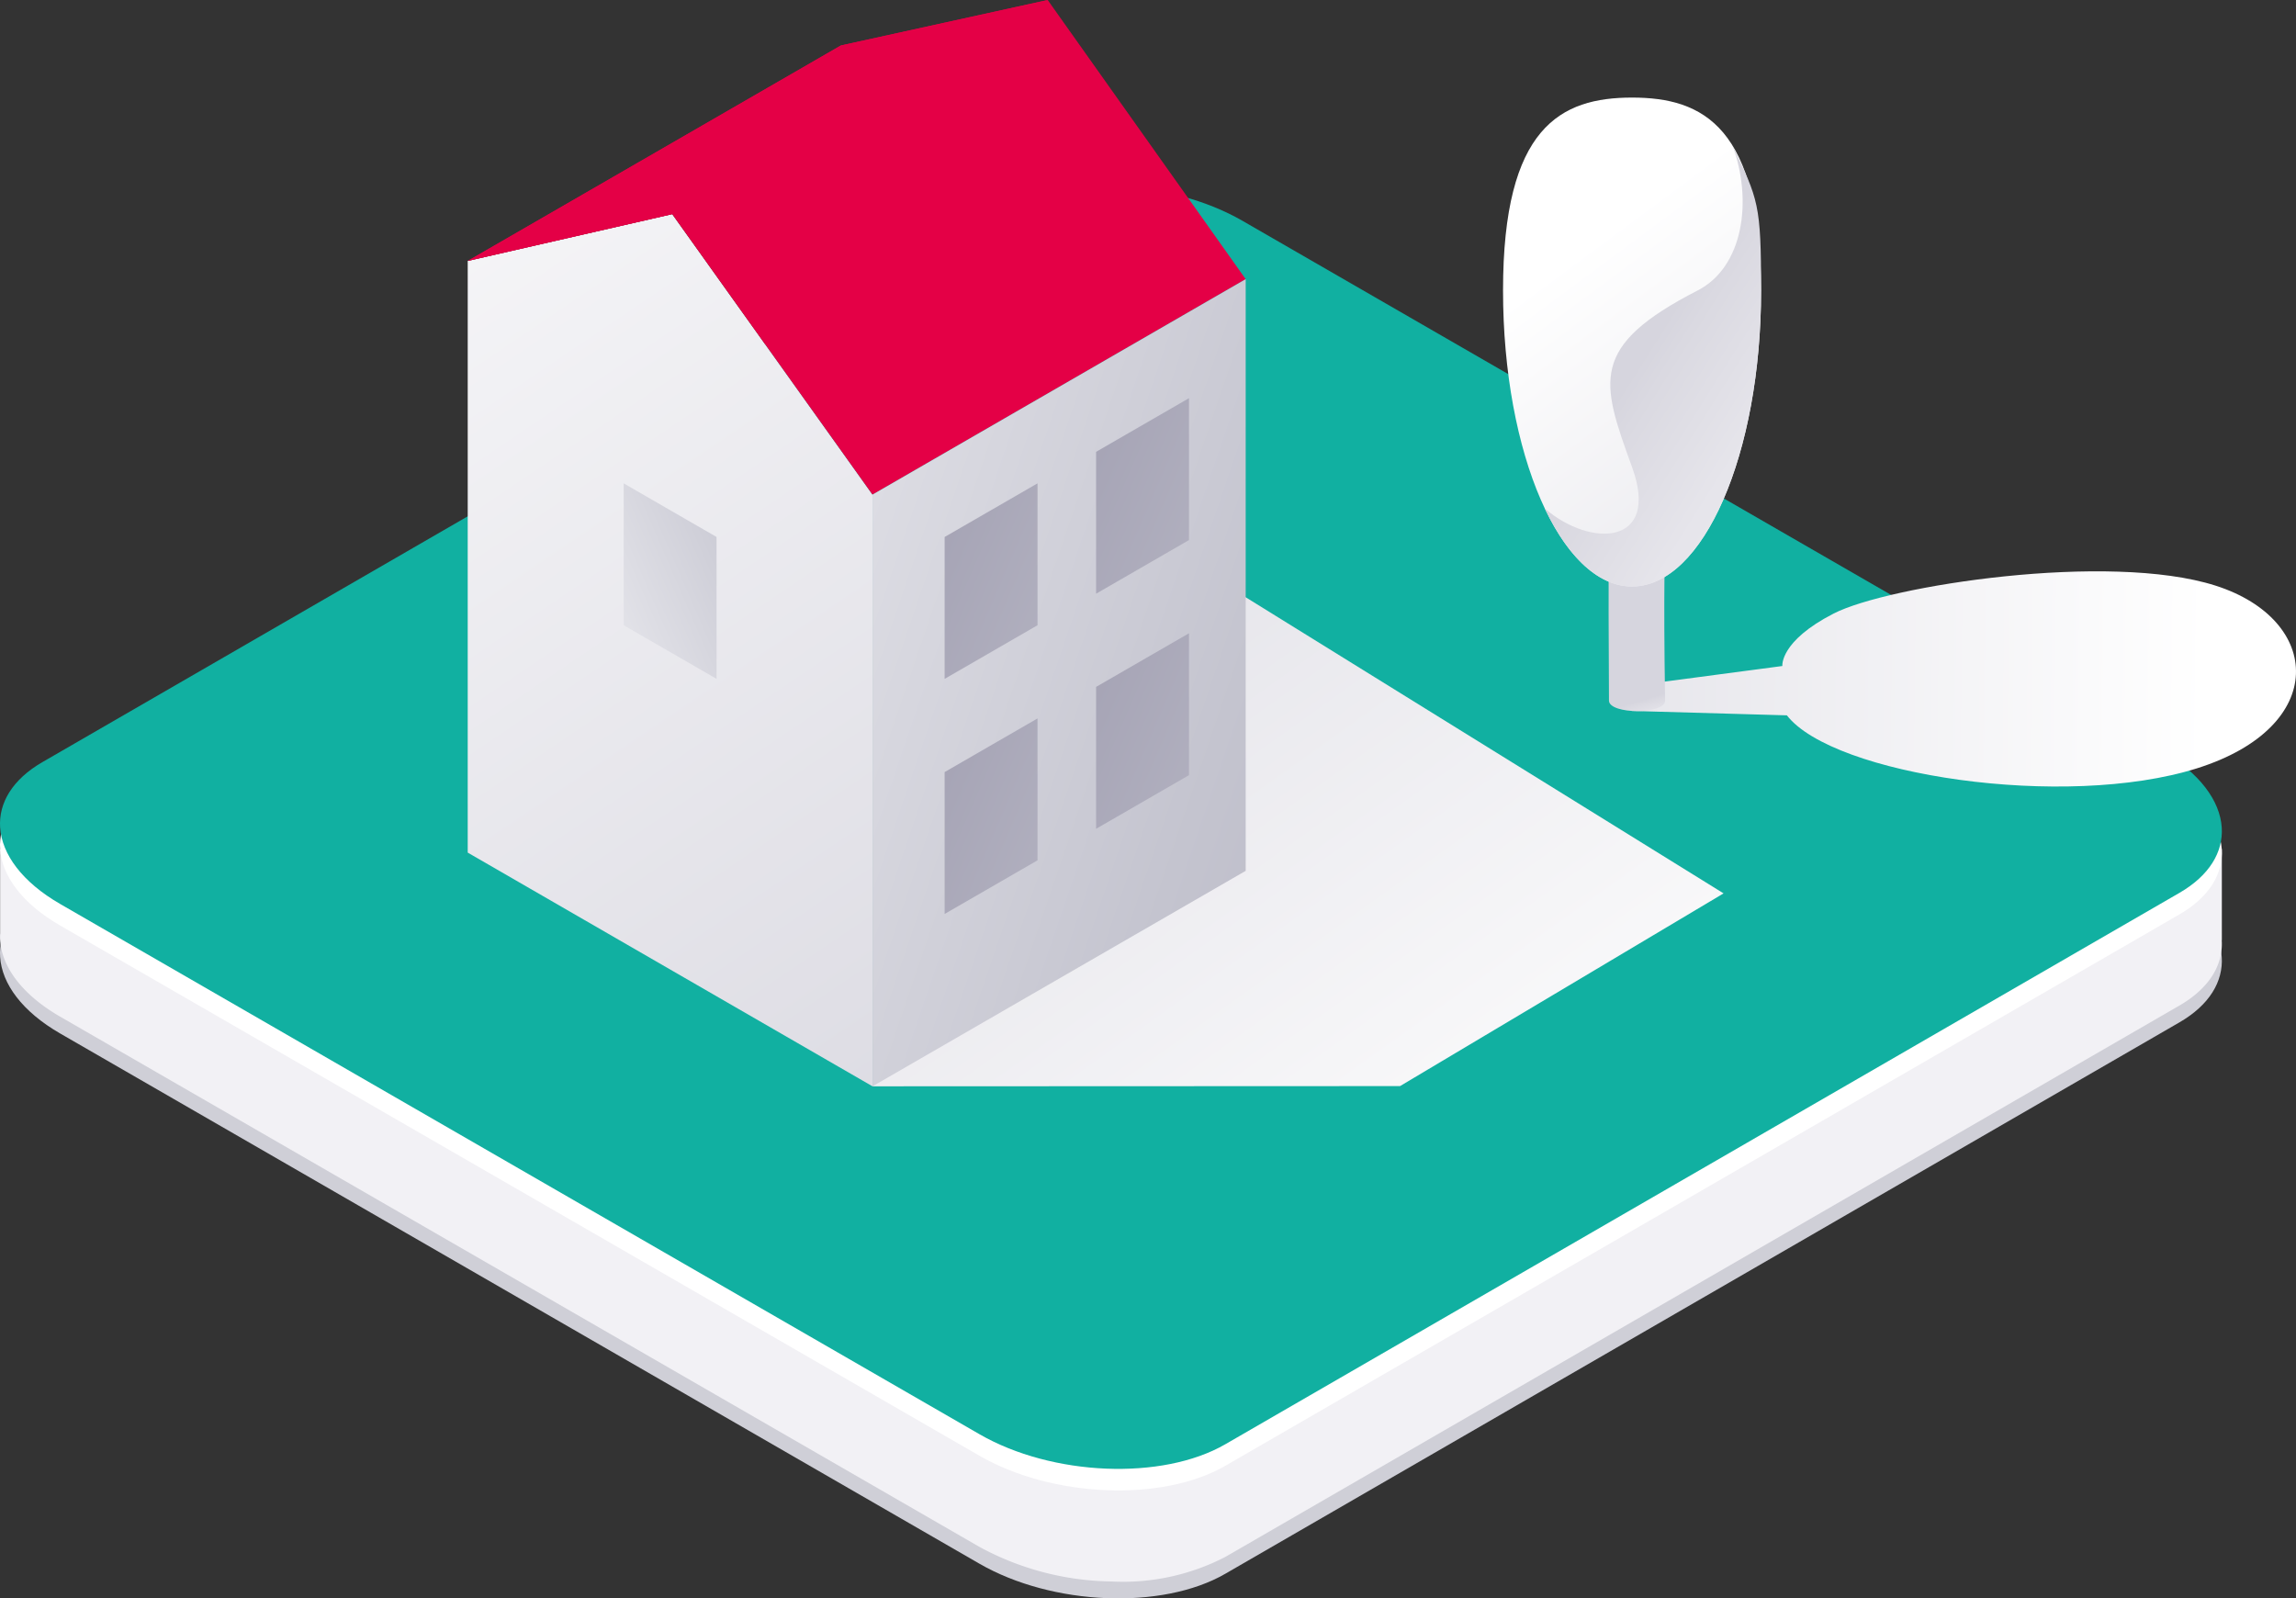
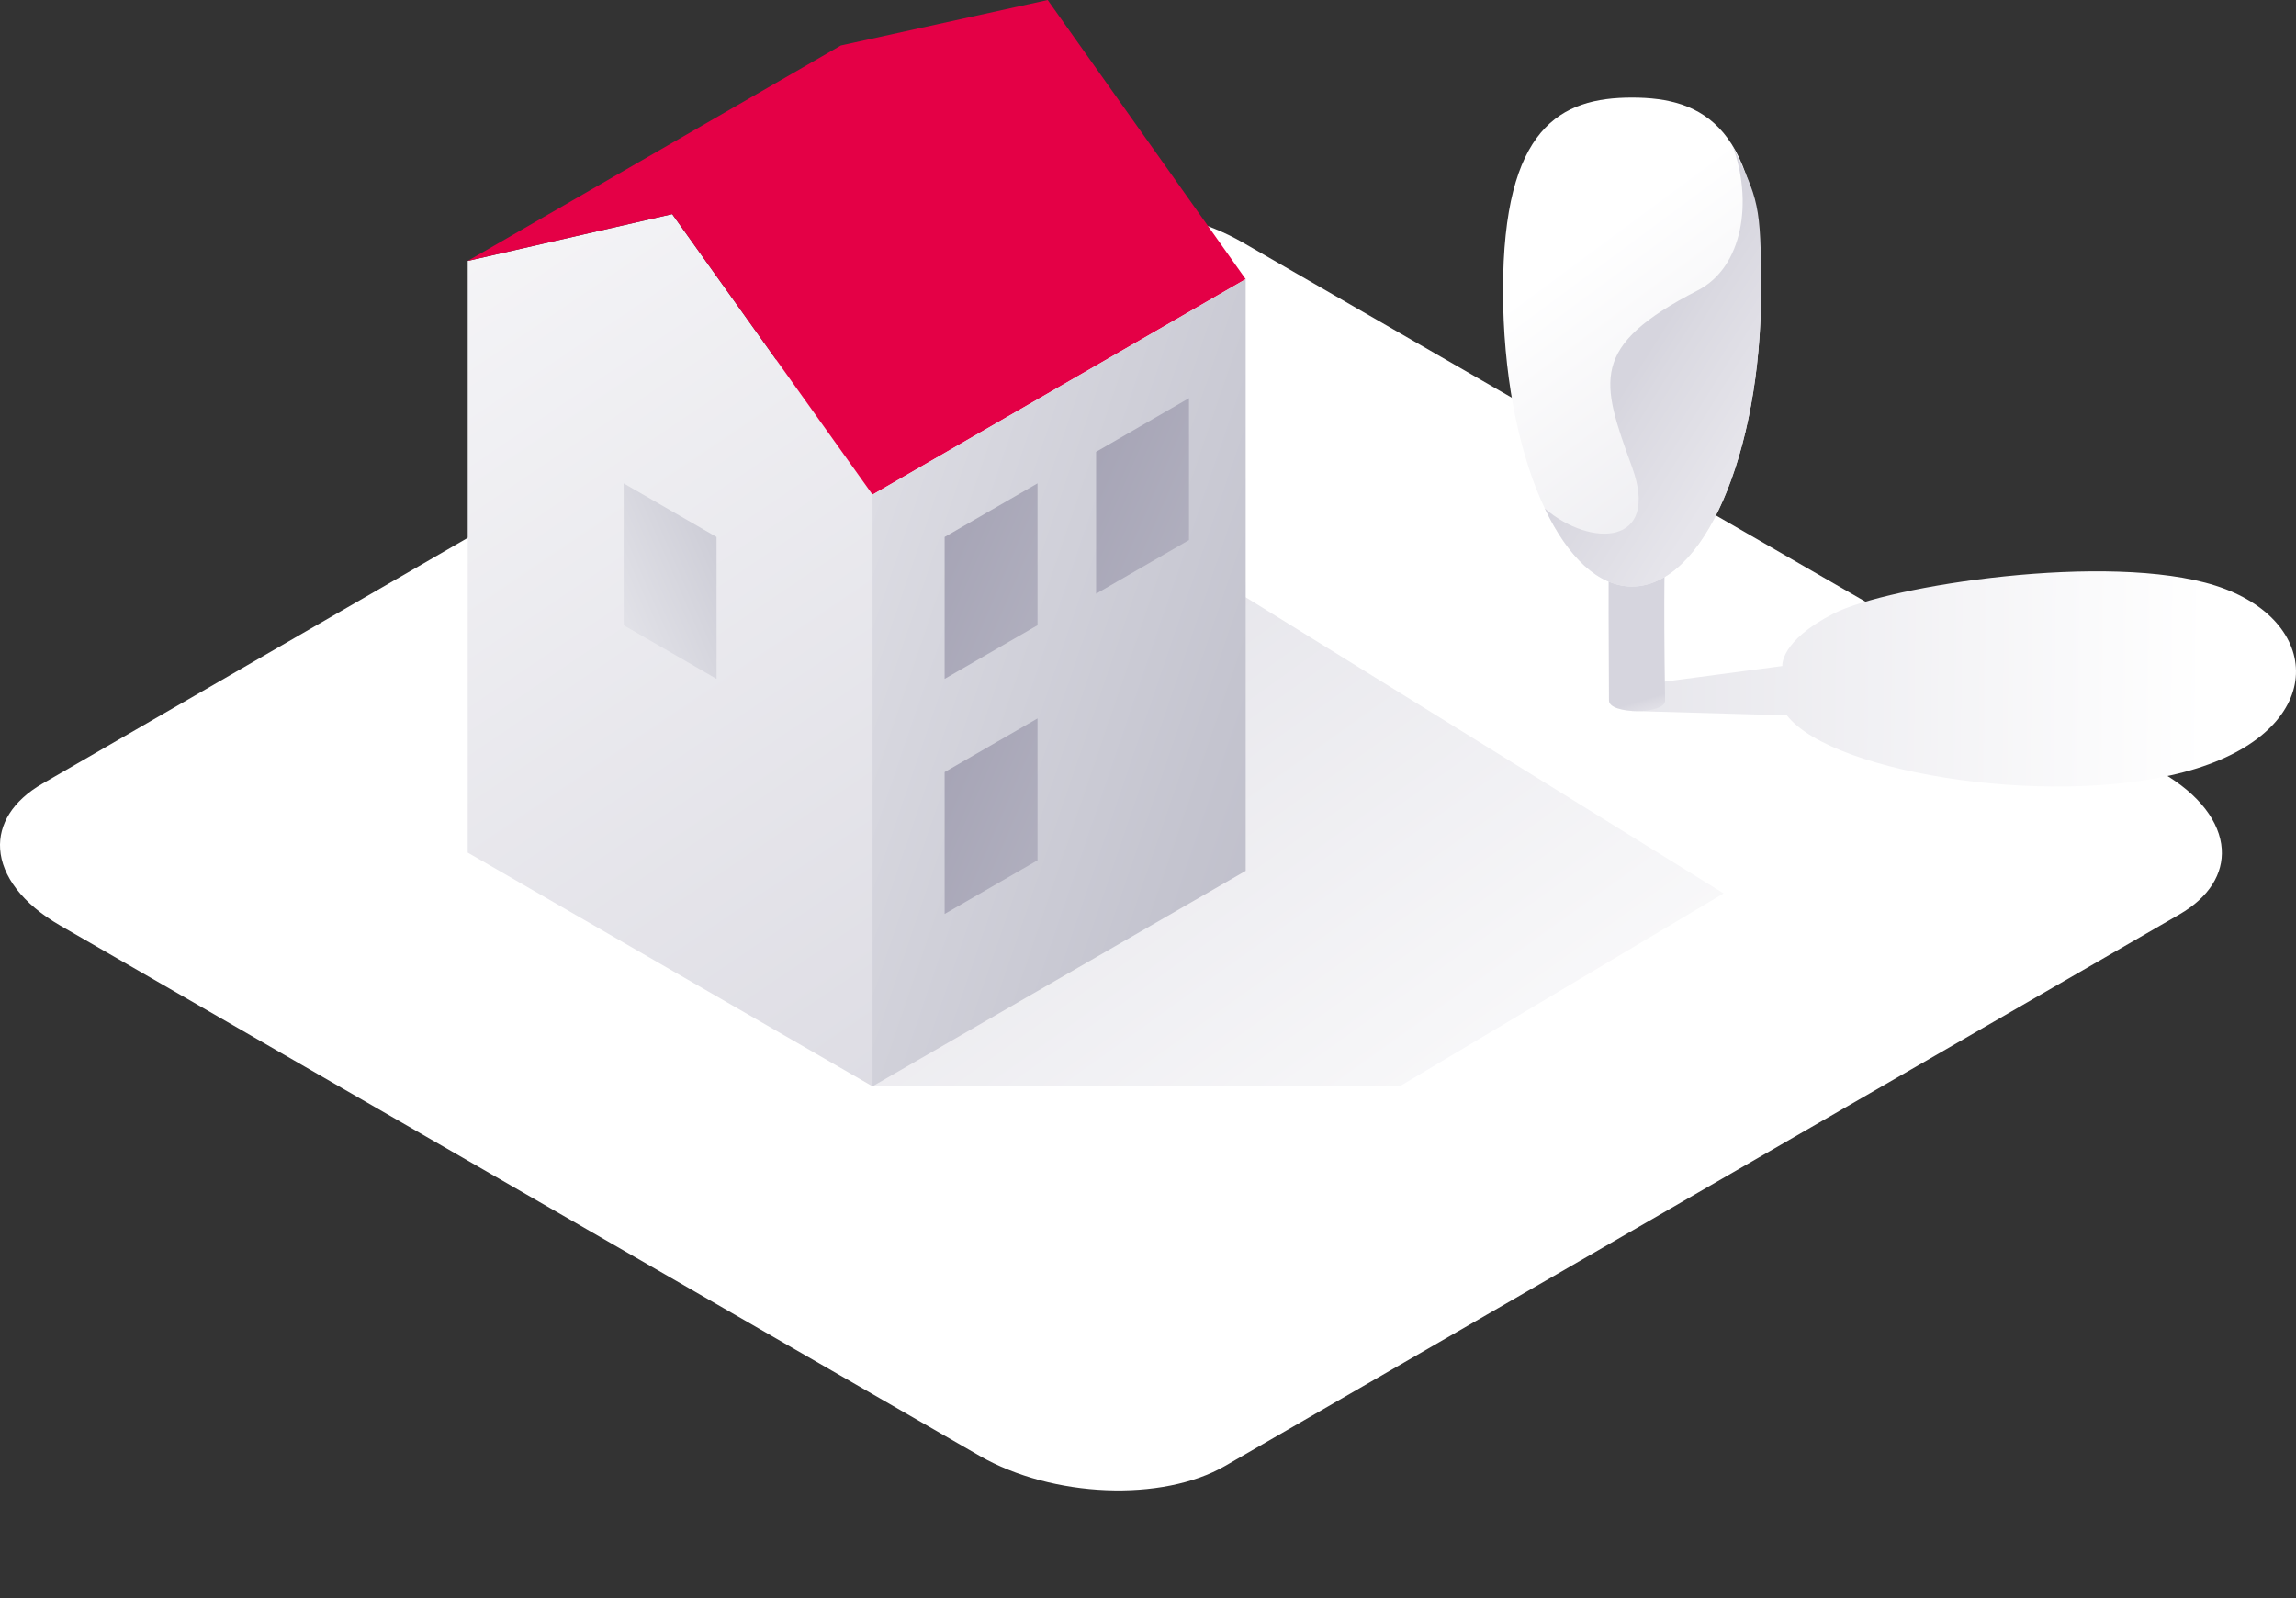
<svg xmlns="http://www.w3.org/2000/svg" xmlns:xlink="http://www.w3.org/1999/xlink" viewBox="0 0 188 130.881">
  <rect x="0" y="0" width="188" height="130.881" fill="#333333" stroke="none" />
  <defs>
    <linearGradient id="_ÂÁ_Ï_ÌÌ_È_ËÂÌÚ_2" data-name="¡ÂÁ˚ÏˇÌÌ˚È „‡‰ËÂÌÚ 2" x1="100.437" y1="54.817" x2="180.677" y2="55.71" gradientUnits="userSpaceOnUse">
      <stop offset="0" stop-color="#d6d5de" />
      <stop offset="1" stop-color="#fff" />
    </linearGradient>
    <linearGradient id="_ÂÁ_Ï_ÌÌ_È_ËÂÌÚ_880" data-name="¡ÂÁ˚ÏˇÌÌ˚È „‡‰ËÂÌÚ 880" x1="137.86" y1="64.077" x2="135.739" y2="56.902" gradientUnits="userSpaceOnUse">
      <stop offset="0" stop-color="#eeeef2" />
      <stop offset="0.581" stop-color="#ececf0" />
      <stop offset="0.799" stop-color="#e6e5eb" />
      <stop offset="0.955" stop-color="#dad9e1" />
      <stop offset="0.994" stop-color="#d6d5de" />
    </linearGradient>
    <linearGradient id="_ÂÁ_Ï_ÌÌ_È_ËÂÌÚ_903" data-name="¡ÂÁ˚ÏˇÌÌ˚È „‡‰ËÂÌÚ 903" x1="129.348" y1="20.551" x2="162.487" y2="65.255" gradientUnits="userSpaceOnUse">
      <stop offset="0" stop-color="#fff" />
      <stop offset="0.994" stop-color="#d6d5de" />
    </linearGradient>
    <linearGradient id="_ÂÁ_Ï_ÌÌ_È_ËÂÌÚ_880-2" x1="181.66" y1="58.142" x2="134.62" y2="28.451" xlink:href="#_ÂÁ_Ï_ÌÌ_È_ËÂÌÚ_880" />
    <linearGradient id="_ÂÁ_Ï_ÌÌ_È_ËÂÌÚ_2-2" x1="5.083" y1="-9.371" x2="184.298" y2="124.338" xlink:href="#_ÂÁ_Ï_ÌÌ_È_ËÂÌÚ_2" />
    <linearGradient id="_ÂÁ_Ï_ÌÌ_È_ËÂÌÚ_2-3" x1="62.296" y1="19.566" x2="125.124" y2="107.383" xlink:href="#_ÂÁ_Ï_ÌÌ_È_ËÂÌÚ_2" />
    <linearGradient id="_ÂÁ_Ï_ÌÌ_È_ËÂÌÚ_41" data-name="¡ÂÁ˚ÏˇÌÌ˚È „‡‰ËÂÌÚ 41" x1="13.616" y1="-5.884" x2="90.18" y2="107.405" gradientUnits="userSpaceOnUse">
      <stop offset="0" stop-color="#fff" />
      <stop offset="1" stop-color="#d6d5de" />
      <stop offset="1" stop-color="#eeeef2" />
    </linearGradient>
    <linearGradient id="_ÂÁ_Ï_ÌÌ_È_ËÂÌÚ_45" data-name="¡ÂÁ˚ÏˇÌÌ˚È „‡‰ËÂÌÚ 45" x1="226.433" y1="103.512" x2="44.842" y2="41.634" gradientUnits="userSpaceOnUse">
      <stop offset="0" stop-color="#87859b" />
      <stop offset="0.16" stop-color="#8e8da1" />
      <stop offset="0.403" stop-color="#a3a1b3" />
      <stop offset="0.697" stop-color="#c4c4cf" />
      <stop offset="1" stop-color="#eeeef2" />
    </linearGradient>
    <linearGradient id="_ÂÁ_Ï_ÌÌ_È_ËÂÌÚ_45-2" x1="42.513" y1="18.544" x2="149.787" y2="64.918" xlink:href="#_ÂÁ_Ï_ÌÌ_È_ËÂÌÚ_45" />
    <linearGradient id="_ÂÁ_Ï_ÌÌ_È_ËÂÌÚ_45-3" x1="30.11" y1="25.518" x2="137.384" y2="71.892" xlink:href="#_ÂÁ_Ï_ÌÌ_È_ËÂÌÚ_45" />
    <linearGradient id="Dégradé_sans_nom_2" data-name="Dégradé sans nom 2" x1="-438.387" y1="25.518" x2="-331.113" y2="71.892" gradientTransform="matrix(-1, 0, 0, 1, -332.477, 0)" gradientUnits="userSpaceOnUse">
      <stop offset="0" stop-color="#87859b" />
      <stop offset="0.091" stop-color="#8e8da1" />
      <stop offset="0.229" stop-color="#a3a1b3" />
      <stop offset="0.396" stop-color="#c4c4cf" />
      <stop offset="0.568" stop-color="#eeeef2" />
    </linearGradient>
    <linearGradient id="_ÂÁ_Ï_ÌÌ_È_ËÂÌÚ_45-4" x1="42.513" y1="37.794" x2="149.787" y2="84.168" xlink:href="#_ÂÁ_Ï_ÌÌ_È_ËÂÌÚ_45" />
    <linearGradient id="_ÂÁ_Ï_ÌÌ_È_ËÂÌÚ_45-5" x1="30.11" y1="44.768" x2="137.384" y2="91.141" xlink:href="#_ÂÁ_Ï_ÌÌ_È_ËÂÌÚ_45" />
  </defs>
  <g style="isolation: isolate">
    <g id="Calque_2" data-name="Calque 2">
      <g id="Calque_1-2" data-name="Calque 1">
        <g>
          <g>
-             <path d="M181.919,78.361c-.143-2.191-1.804-4.468-4.917-6.264L101.73,28.681c-5.958-3.437-14.969-3.806-20.126-.826L3.477,73.005C1.014,74.429-.121,76.359.01,78.361c.143,2.191,1.804,4.468,4.917,6.263l75.272,43.416c5.958,3.437,14.969,3.806,20.126.826L178.452,83.716C180.915,82.293,182.05,80.363,181.919,78.361Z" style="fill: #cfcfd7;mix-blend-mode: multiply" />
-             <path d="M181.919,76.989l.009-.005V69.52L151.382,84.362,101.73,55.724c-5.958-3.437-14.969-3.806-20.126-.826L30.591,84.379.01,69.52V76.428a4.692,4.692,0,0,0,0,.555c.143,2.191,1.804,4.468,4.917,6.264l75.272,43.416a23.216,23.216,0,0,0,10.771,2.83h0a18.224,18.224,0,0,0,9.355-2.005l78.127-45.15C180.912,80.916,182.048,78.989,181.919,76.989Z" style="fill: #f2f1f5" />
            <path d="M181.919,69.52c-.143-2.191-1.804-4.468-4.917-6.264L101.73,19.84c-5.958-3.437-14.969-3.806-20.126-.826L3.477,64.165C1.014,65.588-.121,67.518.01,69.52c.143,2.191,1.804,4.468,4.917,6.264L80.199,119.2c5.958,3.437,14.969,3.806,20.126.826l78.127-45.15C180.915,73.452,182.05,71.522,181.919,69.52Z" style="fill: #fff" />
-             <path d="M181.919,67.757c-.143-2.191-1.804-4.468-4.917-6.264L101.73,18.077C95.772,14.64,86.762,14.27,81.605,17.251L3.477,62.401C1.014,63.824-.121,65.754.01,67.757.154,69.947,1.814,72.225,4.927,74.02l75.272,43.416c5.958,3.437,14.969,3.806,20.126.826l78.127-45.15C180.915,71.689,182.05,69.759,181.919,67.757Z" style="fill: #11b0a1" />
          </g>
          <g>
            <path d="M146.312,58.574l-12.677-.36V56.165l12.307-1.631s-.241-2.02,4.207-4.3,22.519-5.078,31.267-2.28,9.304,11.547-1.52,14.957S150.108,63.467,146.312,58.574Z" style="mix-blend-mode: multiply;fill: url(#_ÂÁ_Ï_ÌÌ_È_ËÂÌÚ_2)" />
            <path d="M136.341,57.365c.018,1.149-4.59,1.149-4.596,0-.07-12.113,0-12.455,0-12.455h4.596S136.193,48.024,136.341,57.365Z" style="fill: url(#_ÂÁ_Ï_ÌÌ_È_ËÂÌÚ_880)" />
            <path d="M144.2,23.781c0,13.389-4.73,24.242-10.565,24.242S123.071,37.17,123.071,23.781s4.73-15.791,10.564-15.791S144.2,10.393,144.2,23.781Z" style="fill: url(#_ÂÁ_Ï_ÌÌ_È_ËÂÌÚ_903)" />
            <path d="M144.2,23.781c0-7.088-.224-7.427-2.338-11.86,1.664,4.526.881,9.943-2.852,11.86-8.926,4.583-7.926,7.444-5.375,14.464,2.34,6.436-3.369,6.638-7.144,3.392,1.881,3.965,4.389,6.387,7.144,6.387C139.47,48.024,144.2,37.17,144.2,23.781Z" style="fill: url(#_ÂÁ_Ï_ÌÌ_È_ËÂÌÚ_880-2)" />
          </g>
          <g>
            <g>
              <polygon points="71.442 88.95 158.042 89.419 184.6 75.751 138.862 49.344 82.562 48.876 71.442 88.95" style="mix-blend-mode: multiply;opacity: 0;fill: url(#_ÂÁ_Ï_ÌÌ_È_ËÂÌÚ_2-2)" />
              <polygon points="71.442 88.95 114.637 88.932 141.129 73.152 101.999 48.905 101.383 48.905 71.442 88.95" style="mix-blend-mode: multiply;fill: url(#_ÂÁ_Ï_ÌÌ_È_ËÂÌÚ_2-3)" />
              <polygon points="71.442 88.95 38.297 69.813 38.297 21.364 55.041 17.533 71.442 40.501 71.442 88.95" style="fill: url(#_ÂÁ_Ï_ÌÌ_È_ËÂÌÚ_41)" />
              <polygon points="71.442 40.501 55.041 17.533 38.297 21.364 68.854 3.722 85.787 0 101.999 22.859 71.442 40.501" style="fill: #e40046" />
              <polygon points="101.999 71.307 71.442 88.95 71.442 40.501 101.999 22.859 101.999 71.307" style="fill: url(#_ÂÁ_Ï_ÌÌ_È_ËÂÌÚ_45)" />
-               <polygon points="55.041 17.533 85.787 0 68.854 3.722 38.297 21.364 55.041 17.533" style="fill: #e40046" />
            </g>
            <polygon points="97.357 44.222 89.75 48.614 89.75 36.996 97.357 32.604 97.357 44.222" style="fill: url(#_ÂÁ_Ï_ÌÌ_È_ËÂÌÚ_45-2)" />
            <polygon points="84.954 51.196 77.348 55.588 77.348 43.969 84.954 39.578 84.954 51.196" style="fill: url(#_ÂÁ_Ï_ÌÌ_È_ËÂÌÚ_45-3)" />
            <polygon points="51.066 51.196 58.673 55.588 58.673 43.969 51.066 39.578 51.066 51.196" style="fill: url(#Dégradé_sans_nom_2)" />
-             <polygon points="97.357 63.472 89.75 67.864 89.75 56.245 97.357 51.853 97.357 63.472" style="fill: url(#_ÂÁ_Ï_ÌÌ_È_ËÂÌÚ_45-4)" />
            <polygon points="84.954 70.446 77.348 74.837 77.348 63.219 84.954 58.827 84.954 70.446" style="fill: url(#_ÂÁ_Ï_ÌÌ_È_ËÂÌÚ_45-5)" />
          </g>
        </g>
      </g>
    </g>
  </g>
</svg>